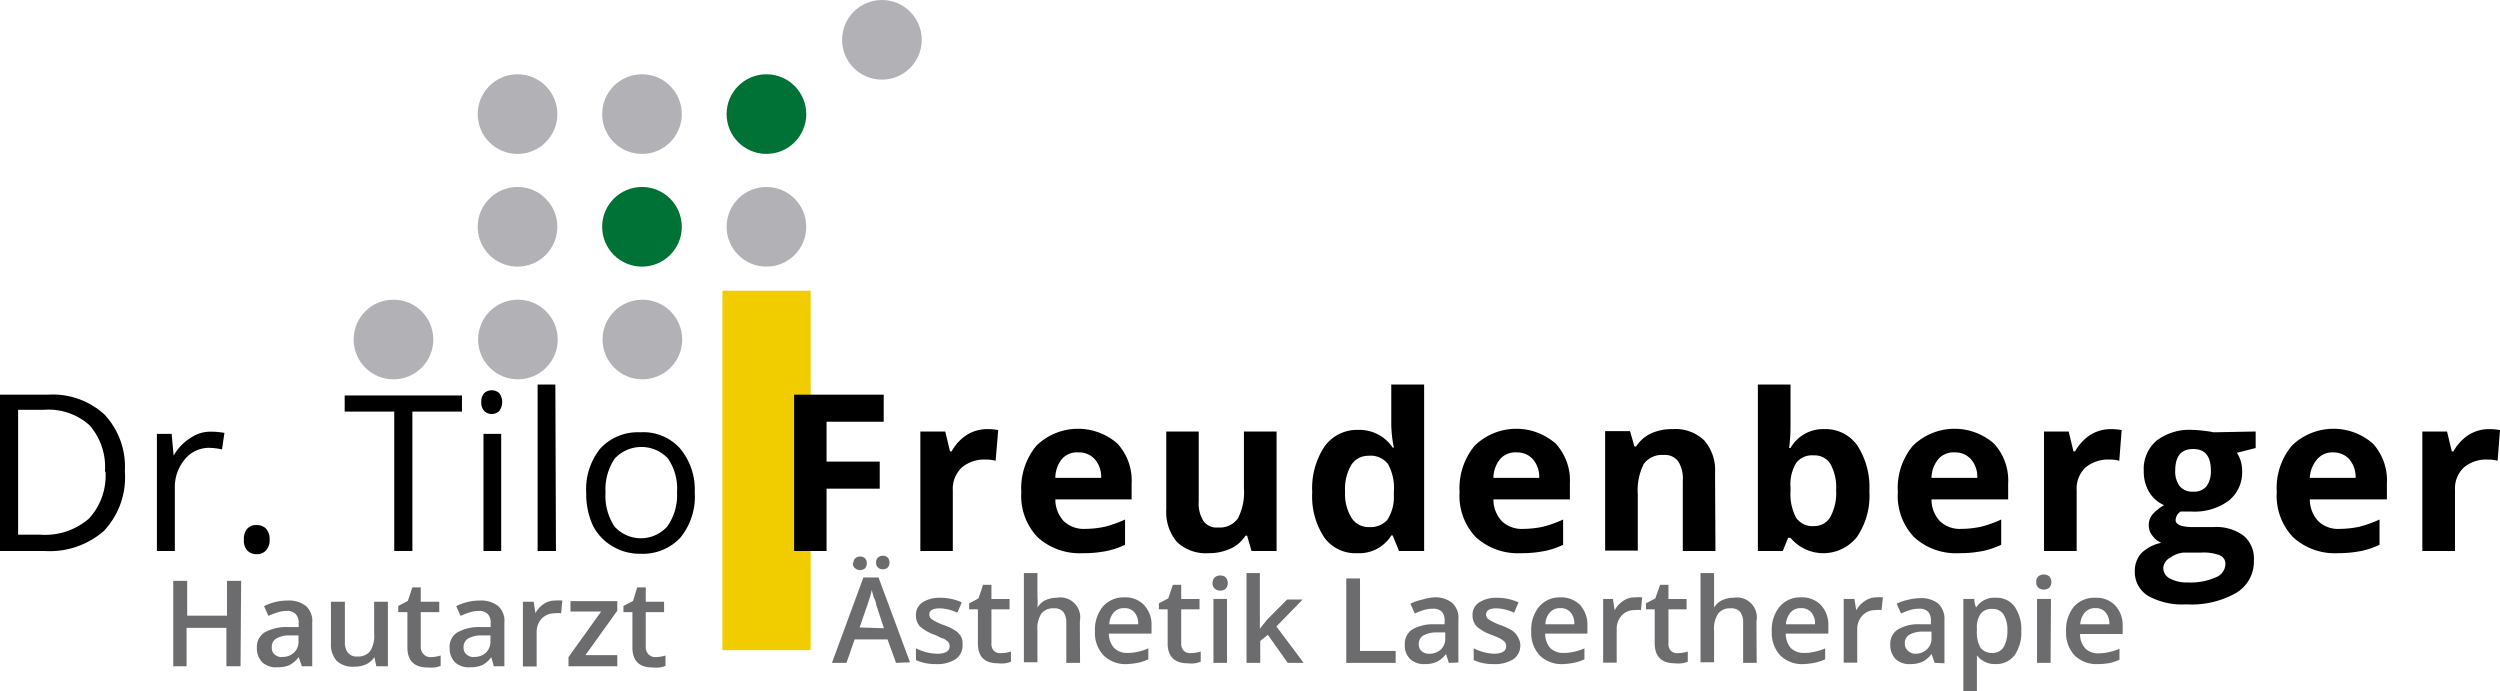
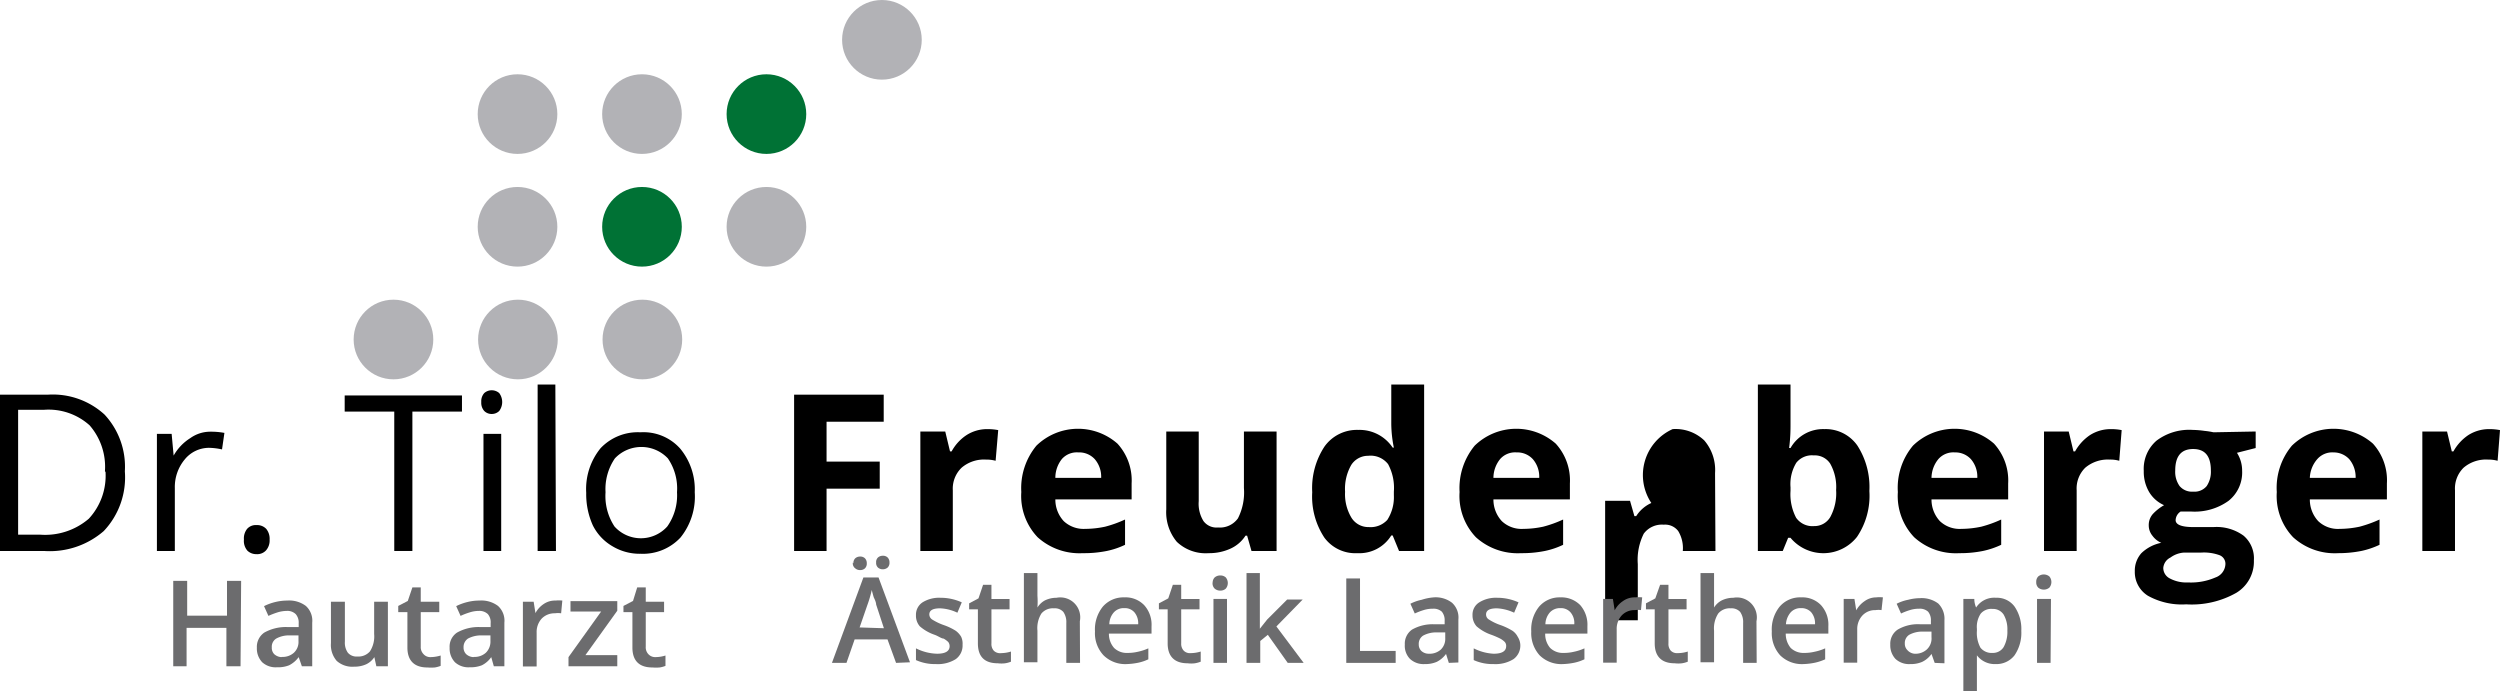
<svg xmlns="http://www.w3.org/2000/svg" viewBox="0 0 125.55 34.72">
  <defs>
    <style>.cls-1{fill:#f1cd00;}.cls-2{fill:#6c6c6e;}.cls-3{fill:#007235;}.cls-4{fill:#b2b2b6;}</style>
  </defs>
  <title>logo_freudenberger</title>
  <g id="Ebene_2" data-name="Ebene 2">
    <g id="Ebene_1-2" data-name="Ebene 1">
-       <rect class="cls-1" x="36.28" y="14.6" width="4.43" height="18.05" />
      <path d="M6.27,23.67a3.92,3.92,0,0,1-1.06,3,4.14,4.14,0,0,1-3,1H0V19.82H2.41a3.85,3.85,0,0,1,2.84,1A3.84,3.84,0,0,1,6.27,23.67Zm-1,0a3.17,3.17,0,0,0-.77-2.31,3.08,3.08,0,0,0-2.29-.78H.91v6.27H2a3.37,3.37,0,0,0,2.46-.8A3.18,3.18,0,0,0,5.3,23.7Z" />
      <path d="M10.57,21.68a3.65,3.65,0,0,1,.7.06l-.12.83a3.28,3.28,0,0,0-.64-.08,1.57,1.57,0,0,0-1.23.58,2.16,2.16,0,0,0-.5,1.44v3.16h-.9V21.79h.74l.1,1.09h0A2.46,2.46,0,0,1,9.56,22,1.72,1.72,0,0,1,10.57,21.68Z" />
      <path d="M12.25,27.1a.77.77,0,0,1,.16-.54.58.58,0,0,1,.47-.19.63.63,0,0,1,.49.19.78.78,0,0,1,.17.54.75.75,0,0,1-.18.54.6.6,0,0,1-.48.19.64.64,0,0,1-.45-.17A.74.74,0,0,1,12.25,27.1Z" />
      <path d="M20.71,27.67H19.8v-7H17.31v-.81H23.2v.81H20.71Z" />
      <path d="M24.17,20.19a.61.61,0,0,1,.15-.45.56.56,0,0,1,.38-.14.57.57,0,0,1,.37.14.75.75,0,0,1,0,.9.53.53,0,0,1-.37.15.52.52,0,0,1-.38-.15A.61.61,0,0,1,24.17,20.19Zm1,7.48h-.89V21.79h.89Z" />
      <path d="M27.92,27.67H27V19.31h.89Z" />
      <path d="M34.89,24.72A3.27,3.27,0,0,1,34.17,27a2.58,2.58,0,0,1-2,.81,2.64,2.64,0,0,1-1.4-.37,2.51,2.51,0,0,1-1-1.06,3.8,3.8,0,0,1-.33-1.63,3.24,3.24,0,0,1,.72-2.24,2.57,2.57,0,0,1,2-.8,2.47,2.47,0,0,1,2,.82A3.21,3.21,0,0,1,34.89,24.72Zm-4.48,0a2.78,2.78,0,0,0,.45,1.72,1.78,1.78,0,0,0,2.65,0A2.71,2.71,0,0,0,34,24.72a2.67,2.67,0,0,0-.46-1.7,1.83,1.83,0,0,0-2.66,0A2.73,2.73,0,0,0,30.41,24.72Z" />
      <path d="M41.51,27.67H39.88V19.82h4.5v1.36H41.51v2h2.67v1.36H41.51Z" />
      <path d="M49.58,21.55a2.79,2.79,0,0,1,.55.05L50,23.14a1.77,1.77,0,0,0-.49-.06,1.73,1.73,0,0,0-1.22.41,1.46,1.46,0,0,0-.44,1.13v3.05H46.22v-6h1.25l.24,1h.08a2.28,2.28,0,0,1,.75-.82A1.92,1.92,0,0,1,49.58,21.55Z" />
      <path d="M54.38,27.78a3.13,3.13,0,0,1-2.27-.8,3,3,0,0,1-.82-2.27,3.35,3.35,0,0,1,.76-2.33,3,3,0,0,1,4.07-.1,2.74,2.74,0,0,1,.71,2v.8H53a1.59,1.59,0,0,0,.42,1.09,1.46,1.46,0,0,0,1.08.39,4.85,4.85,0,0,0,1-.11,5.87,5.87,0,0,0,1-.36v1.27a4,4,0,0,1-.92.31A5.74,5.74,0,0,1,54.38,27.78Zm-.23-5.06a1,1,0,0,0-.82.33A1.51,1.51,0,0,0,53,24h2.3a1.35,1.35,0,0,0-.32-.94A1.06,1.06,0,0,0,54.15,22.72Z" />
      <path d="M62.85,27.67l-.22-.77h-.08a1.76,1.76,0,0,1-.75.65,2.57,2.57,0,0,1-1.1.23,2.1,2.1,0,0,1-1.6-.57,2.32,2.32,0,0,1-.53-1.63V21.67H60.2v3.5a1.65,1.65,0,0,0,.24,1,.81.81,0,0,0,.73.32,1.11,1.11,0,0,0,1-.46,2.87,2.87,0,0,0,.3-1.52V21.67h1.64v6Z" />
      <path d="M68.17,27.78A1.93,1.93,0,0,1,66.51,27a3.74,3.74,0,0,1-.61-2.28,3.79,3.79,0,0,1,.62-2.3,2,2,0,0,1,1.69-.83,2,2,0,0,1,1.73.89H70a6.16,6.16,0,0,1-.13-1.2V19.31h1.65v8.36H70.26l-.32-.78h-.07A1.88,1.88,0,0,1,68.17,27.78Zm.57-1.31a1.14,1.14,0,0,0,.93-.36A2.11,2.11,0,0,0,70,24.87v-.18a2.51,2.51,0,0,0-.29-1.38,1.11,1.11,0,0,0-1-.42,1,1,0,0,0-.85.46,2.41,2.41,0,0,0-.31,1.35A2.29,2.29,0,0,0,67.87,26,1,1,0,0,0,68.74,26.47Z" />
      <path d="M76.39,27.78a3.13,3.13,0,0,1-2.27-.8,3,3,0,0,1-.82-2.27,3.35,3.35,0,0,1,.76-2.33,3,3,0,0,1,4.07-.1,2.74,2.74,0,0,1,.71,2v.8H75a1.59,1.59,0,0,0,.42,1.09,1.44,1.44,0,0,0,1.08.39,4.85,4.85,0,0,0,1-.11,5.87,5.87,0,0,0,1-.36v1.27a4,4,0,0,1-.92.31A5.74,5.74,0,0,1,76.39,27.78Zm-.23-5.06a1,1,0,0,0-.82.33A1.51,1.51,0,0,0,75,24h2.3a1.35,1.35,0,0,0-.32-.94A1.06,1.06,0,0,0,76.16,22.72Z" />
-       <path d="M86.15,27.67H84.51v-3.5a1.65,1.65,0,0,0-.23-1,.82.82,0,0,0-.73-.32,1.13,1.13,0,0,0-1,.45,2.93,2.93,0,0,0-.3,1.53v2.82H80.61v-6h1.25l.22.77h.09a1.75,1.75,0,0,1,.76-.66A2.53,2.53,0,0,1,84,21.55a2.09,2.09,0,0,1,1.59.57,2.28,2.28,0,0,1,.54,1.64Z" />
+       <path d="M86.15,27.67H84.51a1.65,1.65,0,0,0-.23-1,.82.82,0,0,0-.73-.32,1.13,1.13,0,0,0-1,.45,2.93,2.93,0,0,0-.3,1.53v2.82H80.61v-6h1.25l.22.77h.09a1.75,1.75,0,0,1,.76-.66A2.53,2.53,0,0,1,84,21.55a2.09,2.09,0,0,1,1.59.57,2.28,2.28,0,0,1,.54,1.64Z" />
      <path d="M91.62,21.55a1.94,1.94,0,0,1,1.66.83,3.85,3.85,0,0,1,.6,2.28,3.68,3.68,0,0,1-.62,2.3,2.15,2.15,0,0,1-3.34.05H89.8l-.27.66H88.28V19.31h1.64v2c0,.25,0,.64-.07,1.19h.07A1.88,1.88,0,0,1,91.62,21.55Zm-.53,1.32a1,1,0,0,0-.88.37,2.06,2.06,0,0,0-.29,1.23v.18A2.54,2.54,0,0,0,90.2,26a1,1,0,0,0,.91.42.92.92,0,0,0,.81-.46,2.51,2.51,0,0,0,.29-1.35,2.38,2.38,0,0,0-.3-1.33A.92.92,0,0,0,91.09,22.87Z" />
      <path d="M98.4,27.78a3.11,3.11,0,0,1-2.27-.8,3,3,0,0,1-.82-2.27,3.3,3.3,0,0,1,.76-2.33,3,3,0,0,1,4.07-.1,2.74,2.74,0,0,1,.71,2v.8H97a1.59,1.59,0,0,0,.42,1.09,1.44,1.44,0,0,0,1.08.39,4.93,4.93,0,0,0,1-.11,5.87,5.87,0,0,0,1-.36v1.27a4.15,4.15,0,0,1-.92.31A5.74,5.74,0,0,1,98.4,27.78Zm-.23-5.06a1,1,0,0,0-.82.33A1.51,1.51,0,0,0,97,24h2.3a1.35,1.35,0,0,0-.32-.94A1.06,1.06,0,0,0,98.17,22.72Z" />
      <path d="M106,21.55a2.72,2.72,0,0,1,.55.05l-.12,1.54a1.65,1.65,0,0,0-.48-.06,1.76,1.76,0,0,0-1.23.41,1.46,1.46,0,0,0-.43,1.13v3.05h-1.64v-6h1.24l.24,1h.08a2.37,2.37,0,0,1,.75-.82A1.94,1.94,0,0,1,106,21.55Z" />
      <path d="M113.28,21.67v.83l-.94.24a1.66,1.66,0,0,1,.26.9,1.82,1.82,0,0,1-.68,1.51,2.91,2.91,0,0,1-1.87.54l-.3,0-.24,0a.54.54,0,0,0-.25.43c0,.23.3.35.9.35h1a2.3,2.3,0,0,1,1.51.43,1.49,1.49,0,0,1,.52,1.24,1.83,1.83,0,0,1-.88,1.63,4.54,4.54,0,0,1-2.52.58,3.5,3.5,0,0,1-1.92-.43,1.4,1.4,0,0,1-.66-1.23,1.32,1.32,0,0,1,.33-.91,2,2,0,0,1,1-.52,1.06,1.06,0,0,1-.44-.35.82.82,0,0,1-.19-.52.84.84,0,0,1,.2-.57,2.36,2.36,0,0,1,.57-.45,1.65,1.65,0,0,1-.75-.66,2,2,0,0,1-.27-1.06,1.87,1.87,0,0,1,.64-1.52,2.73,2.73,0,0,1,1.82-.54,4.83,4.83,0,0,1,.6.05,3.61,3.61,0,0,1,.44.07Zm-4.64,6.85a.59.59,0,0,0,.33.53,1.75,1.75,0,0,0,.91.2,3.07,3.07,0,0,0,1.38-.25.74.74,0,0,0,.5-.66.46.46,0,0,0-.3-.46,2.3,2.3,0,0,0-.91-.13h-.85A1.28,1.28,0,0,0,109,28,.64.64,0,0,0,108.64,28.52Zm.6-4.89a1.23,1.23,0,0,0,.22.78.81.81,0,0,0,.68.28.79.79,0,0,0,.68-.28,1.29,1.29,0,0,0,.21-.78c0-.72-.29-1.08-.89-1.08S109.24,22.91,109.24,23.63Z" />
      <path d="M117.42,27.78a3.1,3.1,0,0,1-2.26-.8,3,3,0,0,1-.82-2.27,3.3,3.3,0,0,1,.76-2.33,3,3,0,0,1,4.07-.1,2.74,2.74,0,0,1,.7,2v.8H116a1.59,1.59,0,0,0,.42,1.09,1.43,1.43,0,0,0,1.08.39,4.93,4.93,0,0,0,1-.11,6.19,6.19,0,0,0,1-.36v1.27a4.15,4.15,0,0,1-.92.31A5.84,5.84,0,0,1,117.42,27.78Zm-.23-5.06a1,1,0,0,0-.81.33A1.51,1.51,0,0,0,116,24h2.3a1.4,1.4,0,0,0-.32-.94A1.07,1.07,0,0,0,117.19,22.72Z" />
      <path d="M125,21.55a2.79,2.79,0,0,1,.55.05l-.12,1.54a1.77,1.77,0,0,0-.49-.06,1.73,1.73,0,0,0-1.22.41,1.46,1.46,0,0,0-.43,1.13v3.05h-1.64v-6h1.24l.24,1h.08a2.37,2.37,0,0,1,.75-.82A1.94,1.94,0,0,1,125,21.55Z" />
      <path class="cls-2" d="M12.08,33.46h-.71V31.53h-2v1.93H8.7V29.17h.7v1.75h2V29.17h.71Z" />
      <path class="cls-2" d="M15.16,33.46,15,33h0a1.35,1.35,0,0,1-.48.41,1.49,1.49,0,0,1-.61.1,1,1,0,0,1-.74-.25,1,1,0,0,1-.27-.73.87.87,0,0,1,.37-.76,2.21,2.21,0,0,1,1.14-.28H15V31.3a.64.64,0,0,0-.15-.46.6.6,0,0,0-.45-.16,1.61,1.61,0,0,0-.48.08,4,4,0,0,0-.44.17l-.22-.49a2.66,2.66,0,0,1,.58-.21,2.55,2.55,0,0,1,.59-.07,1.39,1.39,0,0,1,.93.27,1,1,0,0,1,.32.84v2.19Zm-1-.47a.84.84,0,0,0,.6-.21.74.74,0,0,0,.23-.59v-.28l-.42,0a1.33,1.33,0,0,0-.7.16.48.48,0,0,0-.22.44.45.45,0,0,0,.12.34A.57.57,0,0,0,14.13,33Z" />
      <path class="cls-2" d="M18.9,33.46,18.8,33h0a1,1,0,0,1-.41.36,1.4,1.4,0,0,1-.6.12,1.17,1.17,0,0,1-.88-.29,1.22,1.22,0,0,1-.29-.89V30.22h.7v2a.87.87,0,0,0,.15.56.57.57,0,0,0,.48.19.76.76,0,0,0,.63-.26,1.39,1.39,0,0,0,.21-.87V30.22h.69v3.24Z" />
      <path class="cls-2" d="M21.63,33a1.8,1.8,0,0,0,.5-.08v.52a1.48,1.48,0,0,1-.29.08,2.34,2.34,0,0,1-.38,0c-.65,0-1-.34-1-1V30.74H20v-.31l.48-.25.23-.68h.42v.72h.93v.52h-.93v1.73a.5.5,0,0,0,.13.37A.45.45,0,0,0,21.63,33Z" />
      <path class="cls-2" d="M24.8,33.46,24.67,33h0a1.25,1.25,0,0,1-.47.41,1.53,1.53,0,0,1-.61.1,1,1,0,0,1-.74-.25,1,1,0,0,1-.27-.73.85.85,0,0,1,.37-.76,2.2,2.2,0,0,1,1.13-.28h.56V31.3a.63.63,0,0,0-.14-.46.61.61,0,0,0-.45-.16,1.51,1.51,0,0,0-.48.08,3.34,3.34,0,0,0-.44.17l-.22-.49a2.66,2.66,0,0,1,.58-.21,2.49,2.49,0,0,1,.59-.07,1.39,1.39,0,0,1,.93.27,1,1,0,0,1,.32.84v2.19Zm-1-.47a.84.84,0,0,0,.6-.21.78.78,0,0,0,.23-.59v-.28l-.42,0a1.4,1.4,0,0,0-.71.16.51.51,0,0,0-.22.44.46.46,0,0,0,.13.34A.57.57,0,0,0,23.78,33Z" />
      <path class="cls-2" d="M27.9,30.16a1.58,1.58,0,0,1,.34,0l-.06.64a1.06,1.06,0,0,0-.31,0,.89.89,0,0,0-.67.27,1,1,0,0,0-.25.7v1.7h-.69V30.22h.54l.09.57h0a1.25,1.25,0,0,1,.42-.46A1,1,0,0,1,27.9,30.16Z" />
      <path class="cls-2" d="M31,33.46H28.55V33l1.64-2.29H28.65v-.52H31v.48l-1.6,2.23H31Z" />
      <path class="cls-2" d="M32.92,33a1.69,1.69,0,0,0,.5-.08v.52a1.3,1.3,0,0,1-.29.08,2.31,2.31,0,0,1-.37,0c-.66,0-1-.34-1-1V30.74h-.45v-.31l.48-.25L32,29.5h.43v.72h.92v.52h-.92v1.73a.5.5,0,0,0,.12.37A.46.46,0,0,0,32.92,33Z" />
      <path class="cls-2" d="M45,33.29l-.43-1.18H42.92l-.41,1.18h-.73L43.36,29h.76l1.58,4.26Zm-2.14-5a.31.31,0,0,1,.1-.26.36.36,0,0,1,.23-.08.33.33,0,0,1,.25.09.35.35,0,0,1,.09.25.33.33,0,0,1-.09.25.35.35,0,0,1-.25.09.36.36,0,0,1-.23-.08A.31.31,0,0,1,42.83,28.25Zm1.53,3.26L44,30.36q0-.12-.12-.36c-.05-.17-.08-.29-.1-.37a6,6,0,0,1-.23.78l-.38,1.1ZM44,28.25a.31.31,0,0,1,.1-.26.36.36,0,0,1,.23-.08.33.33,0,0,1,.25.09.35.35,0,0,1,.09.25.33.33,0,0,1-.09.25.37.37,0,0,1-.25.09.36.36,0,0,1-.23-.08A.31.31,0,0,1,44,28.25Z" />
      <path class="cls-2" d="M48.34,32.38a.84.84,0,0,1-.34.72,1.69,1.69,0,0,1-1,.25,2.33,2.33,0,0,1-1-.2v-.59a2.48,2.48,0,0,0,1.06.27c.42,0,.63-.13.63-.38a.35.35,0,0,0-.07-.21,1.24,1.24,0,0,0-.23-.17c-.11,0-.26-.12-.45-.19a2.2,2.2,0,0,1-.75-.43.81.81,0,0,1-.19-.56.74.74,0,0,1,.33-.64,1.58,1.58,0,0,1,.9-.23,2.57,2.57,0,0,1,1.07.23l-.22.52a2.22,2.22,0,0,0-.87-.22c-.36,0-.54.1-.54.31a.31.31,0,0,0,.14.25,2.91,2.91,0,0,0,.61.29,2.86,2.86,0,0,1,.58.28,1,1,0,0,1,.27.3A.82.82,0,0,1,48.34,32.38Z" />
      <path class="cls-2" d="M50.28,32.8a1.67,1.67,0,0,0,.49-.08v.51a1.3,1.3,0,0,1-.29.08,1.5,1.5,0,0,1-.37,0q-1,0-1-1V30.6h-.44v-.3l.47-.25.23-.68h.42v.71h.91v.52h-.91v1.71a.5.5,0,0,0,.12.37A.45.45,0,0,0,50.28,32.8Z" />
      <path class="cls-2" d="M54.24,33.29h-.69v-2a.89.89,0,0,0-.15-.56.57.57,0,0,0-.47-.18.75.75,0,0,0-.63.26,1.38,1.38,0,0,0-.2.86v1.59h-.68V28.78h.68v1.14a4.08,4.08,0,0,1,0,.59h0a1,1,0,0,1,.38-.36,1.34,1.34,0,0,1,.58-.13,1,1,0,0,1,1.17,1.18Z" />
      <path class="cls-2" d="M56.59,33.35a1.55,1.55,0,0,1-1.17-.44,1.62,1.62,0,0,1-.43-1.2,1.82,1.82,0,0,1,.39-1.24A1.37,1.37,0,0,1,56.46,30a1.3,1.3,0,0,1,1,.39,1.46,1.46,0,0,1,.37,1.06v.37H55.69a1.06,1.06,0,0,0,.26.72.91.91,0,0,0,.67.25,2.26,2.26,0,0,0,.53-.06,2.61,2.61,0,0,0,.52-.17v.55a2.27,2.27,0,0,1-.5.17A3.39,3.39,0,0,1,56.59,33.35Zm-.13-2.81a.67.67,0,0,0-.52.21.92.92,0,0,0-.23.6h1.45a.86.86,0,0,0-.19-.6A.64.64,0,0,0,56.46,30.54Z" />
      <path class="cls-2" d="M59.8,32.8a1.74,1.74,0,0,0,.5-.08v.51a1.48,1.48,0,0,1-.29.08,1.5,1.5,0,0,1-.37,0c-.65,0-1-.34-1-1V30.6h-.44v-.3l.47-.25.23-.68h.42v.71h.92v.52h-.92v1.71a.5.5,0,0,0,.13.37A.44.44,0,0,0,59.8,32.8Z" />
      <path class="cls-2" d="M60.9,29.23A.37.37,0,0,1,61,29a.42.42,0,0,1,.29-.1.39.39,0,0,1,.27.1.44.44,0,0,1,0,.56.39.39,0,0,1-.27.1.42.42,0,0,1-.29-.1A.37.37,0,0,1,60.9,29.23Zm.72,4.06h-.68V30.08h.68Z" />
      <path class="cls-2" d="M63.25,31.6l.39-.49,1-1h.78L64.1,31.46l1.37,1.83h-.8l-1-1.41-.38.31v1.1H62.6V28.78h.67V31l0,.62Z" />
      <path class="cls-2" d="M67.61,33.29V29.05h.69v3.64h1.79v.6Z" />
      <path class="cls-2" d="M72.76,33.29l-.14-.45h0a1.29,1.29,0,0,1-.47.4,1.46,1.46,0,0,1-.6.11,1,1,0,0,1-.74-.26.94.94,0,0,1-.26-.72.86.86,0,0,1,.36-.75A2.08,2.08,0,0,1,72,31.35l.55,0v-.17a.67.67,0,0,0-.14-.46.61.61,0,0,0-.45-.15,1.49,1.49,0,0,0-.47.07,3.34,3.34,0,0,0-.44.17l-.22-.49a2.27,2.27,0,0,1,.57-.2A2.6,2.6,0,0,1,72,30a1.35,1.35,0,0,1,.92.27,1,1,0,0,1,.32.84v2.16Zm-1-.46a.84.84,0,0,0,.6-.21.75.75,0,0,0,.22-.58v-.28l-.41,0a1.36,1.36,0,0,0-.7.16.49.49,0,0,0-.22.44.45.45,0,0,0,.13.33A.54.54,0,0,0,71.74,32.83Z" />
      <path class="cls-2" d="M76.35,32.38a.84.84,0,0,1-.34.72,1.71,1.71,0,0,1-1,.25,2.3,2.3,0,0,1-1-.2v-.59a2.48,2.48,0,0,0,1,.27c.42,0,.63-.13.63-.38a.3.3,0,0,0-.07-.21,1,1,0,0,0-.23-.17,4.34,4.34,0,0,0-.44-.19,2.2,2.2,0,0,1-.75-.43.82.82,0,0,1-.2-.56.72.72,0,0,1,.34-.64,1.58,1.58,0,0,1,.9-.23,2.6,2.6,0,0,1,1.07.23l-.22.52a2.3,2.3,0,0,0-.87-.22c-.36,0-.54.1-.54.31a.29.29,0,0,0,.14.25,2.66,2.66,0,0,0,.61.29,3.16,3.16,0,0,1,.58.28.81.81,0,0,1,.26.3A.82.82,0,0,1,76.35,32.38Z" />
      <path class="cls-2" d="M78.49,33.35a1.55,1.55,0,0,1-1.17-.44,1.66,1.66,0,0,1-.42-1.2,1.82,1.82,0,0,1,.39-1.24A1.35,1.35,0,0,1,78.36,30a1.33,1.33,0,0,1,1,.39,1.5,1.5,0,0,1,.36,1.06v.37H77.6a1.06,1.06,0,0,0,.25.72.91.91,0,0,0,.67.25,2.2,2.2,0,0,0,.53-.06,2.42,2.42,0,0,0,.52-.17v.55a2.27,2.27,0,0,1-.5.17A3.3,3.3,0,0,1,78.49,33.35Zm-.13-2.81a.69.69,0,0,0-.52.21.92.92,0,0,0-.23.6h1.45a.82.82,0,0,0-.19-.6A.64.64,0,0,0,78.36,30.54Z" />
      <path class="cls-2" d="M82.13,30a1.52,1.52,0,0,1,.34,0l-.06.64a1,1,0,0,0-.3,0,.87.87,0,0,0-.67.27,1,1,0,0,0-.25.69v1.68h-.68V30.08H81l.09.57h0a1.22,1.22,0,0,1,.41-.46A1,1,0,0,1,82.13,30Z" />
      <path class="cls-2" d="M84.26,32.8a1.69,1.69,0,0,0,.5-.08v.51a1.3,1.3,0,0,1-.29.08,1.5,1.5,0,0,1-.37,0c-.65,0-1-.34-1-1V30.6h-.44v-.3l.47-.25.24-.68h.42v.71h.91v.52h-.91v1.71a.5.5,0,0,0,.12.37A.44.44,0,0,0,84.26,32.8Z" />
      <path class="cls-2" d="M88.22,33.29h-.68v-2a.89.89,0,0,0-.15-.56.58.58,0,0,0-.47-.18.75.75,0,0,0-.63.26,1.37,1.37,0,0,0-.21.86v1.59H85.4V28.78h.68v1.14c0,.19,0,.38,0,.59h0a1,1,0,0,1,.39-.36,1.34,1.34,0,0,1,.58-.13,1,1,0,0,1,1.16,1.18Z" />
      <path class="cls-2" d="M90.57,33.35a1.55,1.55,0,0,1-1.17-.44,1.66,1.66,0,0,1-.42-1.2,1.82,1.82,0,0,1,.39-1.24A1.35,1.35,0,0,1,90.45,30a1.3,1.3,0,0,1,1,.39,1.46,1.46,0,0,1,.37,1.06v.37H89.68a1.11,1.11,0,0,0,.25.72.92.92,0,0,0,.67.25,2.2,2.2,0,0,0,.53-.06,2.49,2.49,0,0,0,.53-.17v.55a2.54,2.54,0,0,1-.51.17A3.3,3.3,0,0,1,90.57,33.35Zm-.12-2.81a.67.67,0,0,0-.52.21,1,1,0,0,0-.24.6h1.46a.86.86,0,0,0-.19-.6A.66.66,0,0,0,90.45,30.54Z" />
      <path class="cls-2" d="M94.22,30a1.58,1.58,0,0,1,.34,0l-.07.64a1,1,0,0,0-.3,0,.87.87,0,0,0-.66.27,1,1,0,0,0-.26.69v1.68h-.68V30.08h.54l.09.57h0a1.33,1.33,0,0,1,.42-.46A1,1,0,0,1,94.22,30Z" />
      <path class="cls-2" d="M97.16,33.29,97,32.84h0a1.21,1.21,0,0,1-.47.4,1.43,1.43,0,0,1-.6.11,1,1,0,0,1-.74-.26,1,1,0,0,1-.26-.72.85.85,0,0,1,.37-.75,2,2,0,0,1,1.12-.27l.55,0v-.17a.67.67,0,0,0-.14-.46.61.61,0,0,0-.45-.15,1.49,1.49,0,0,0-.47.07,3.34,3.34,0,0,0-.44.17l-.22-.49a2.21,2.21,0,0,1,.58-.2,2.45,2.45,0,0,1,.58-.08,1.39,1.39,0,0,1,.93.27,1.08,1.08,0,0,1,.31.84v2.16Zm-1-.46a.84.84,0,0,0,.6-.21A.75.75,0,0,0,97,32v-.28l-.42,0a1.36,1.36,0,0,0-.7.16.49.49,0,0,0-.22.44.45.45,0,0,0,.13.33A.54.54,0,0,0,96.14,32.83Z" />
      <path class="cls-2" d="M100.22,33.35a1.12,1.12,0,0,1-.94-.44h0c0,.27,0,.43,0,.49v1.32H98.6V30.08h.55c0,.06,0,.21.09.43h0a1.08,1.08,0,0,1,1-.49,1.1,1.1,0,0,1,.93.44,2,2,0,0,1,.34,1.22,2,2,0,0,1-.34,1.23A1.15,1.15,0,0,1,100.22,33.35Zm-.16-2.77a.69.69,0,0,0-.59.24,1.2,1.2,0,0,0-.19.76v.1a1.56,1.56,0,0,0,.18.85.72.72,0,0,0,.61.26.63.63,0,0,0,.55-.29,1.57,1.57,0,0,0,.19-.83,1.47,1.47,0,0,0-.19-.81A.64.64,0,0,0,100.06,30.58Z" />
      <path class="cls-2" d="M102.26,29.23a.37.37,0,0,1,.1-.28.44.44,0,0,1,.56,0,.44.44,0,0,1,0,.56.44.44,0,0,1-.56,0A.37.37,0,0,1,102.26,29.23Zm.72,4.06h-.68V30.08H103Z" />
-       <path class="cls-2" d="M105.35,33.35a1.57,1.57,0,0,1-1.17-.44,1.66,1.66,0,0,1-.42-1.2,1.82,1.82,0,0,1,.39-1.24,1.35,1.35,0,0,1,1.08-.45,1.3,1.3,0,0,1,1,.39,1.46,1.46,0,0,1,.37,1.06v.37h-2.14a1.06,1.06,0,0,0,.26.72.89.89,0,0,0,.67.25,2.18,2.18,0,0,0,.52-.06,2.49,2.49,0,0,0,.53-.17v.55a2.46,2.46,0,0,1-.5.17A3.42,3.42,0,0,1,105.35,33.35Zm-.12-2.81a.67.67,0,0,0-.52.21,1,1,0,0,0-.24.6h1.46a.86.86,0,0,0-.19-.6A.64.64,0,0,0,105.23,30.54Z" />
      <circle class="cls-3" cx="38.49" cy="5.73" r="2" />
      <circle class="cls-3" cx="32.24" cy="11.39" r="2" />
      <circle class="cls-4" cx="44.29" cy="2" r="2" />
      <circle class="cls-4" cx="32.24" cy="5.73" r="2" />
      <circle class="cls-4" cx="25.99" cy="5.73" r="2" />
      <circle class="cls-4" cx="25.99" cy="11.39" r="2" />
      <circle class="cls-4" cx="26.01" cy="17.05" r="2" />
      <circle class="cls-4" cx="19.76" cy="17.05" r="2" />
      <circle class="cls-4" cx="32.26" cy="17.05" r="2" />
      <circle class="cls-4" cx="38.49" cy="11.39" r="2" />
    </g>
  </g>
</svg>